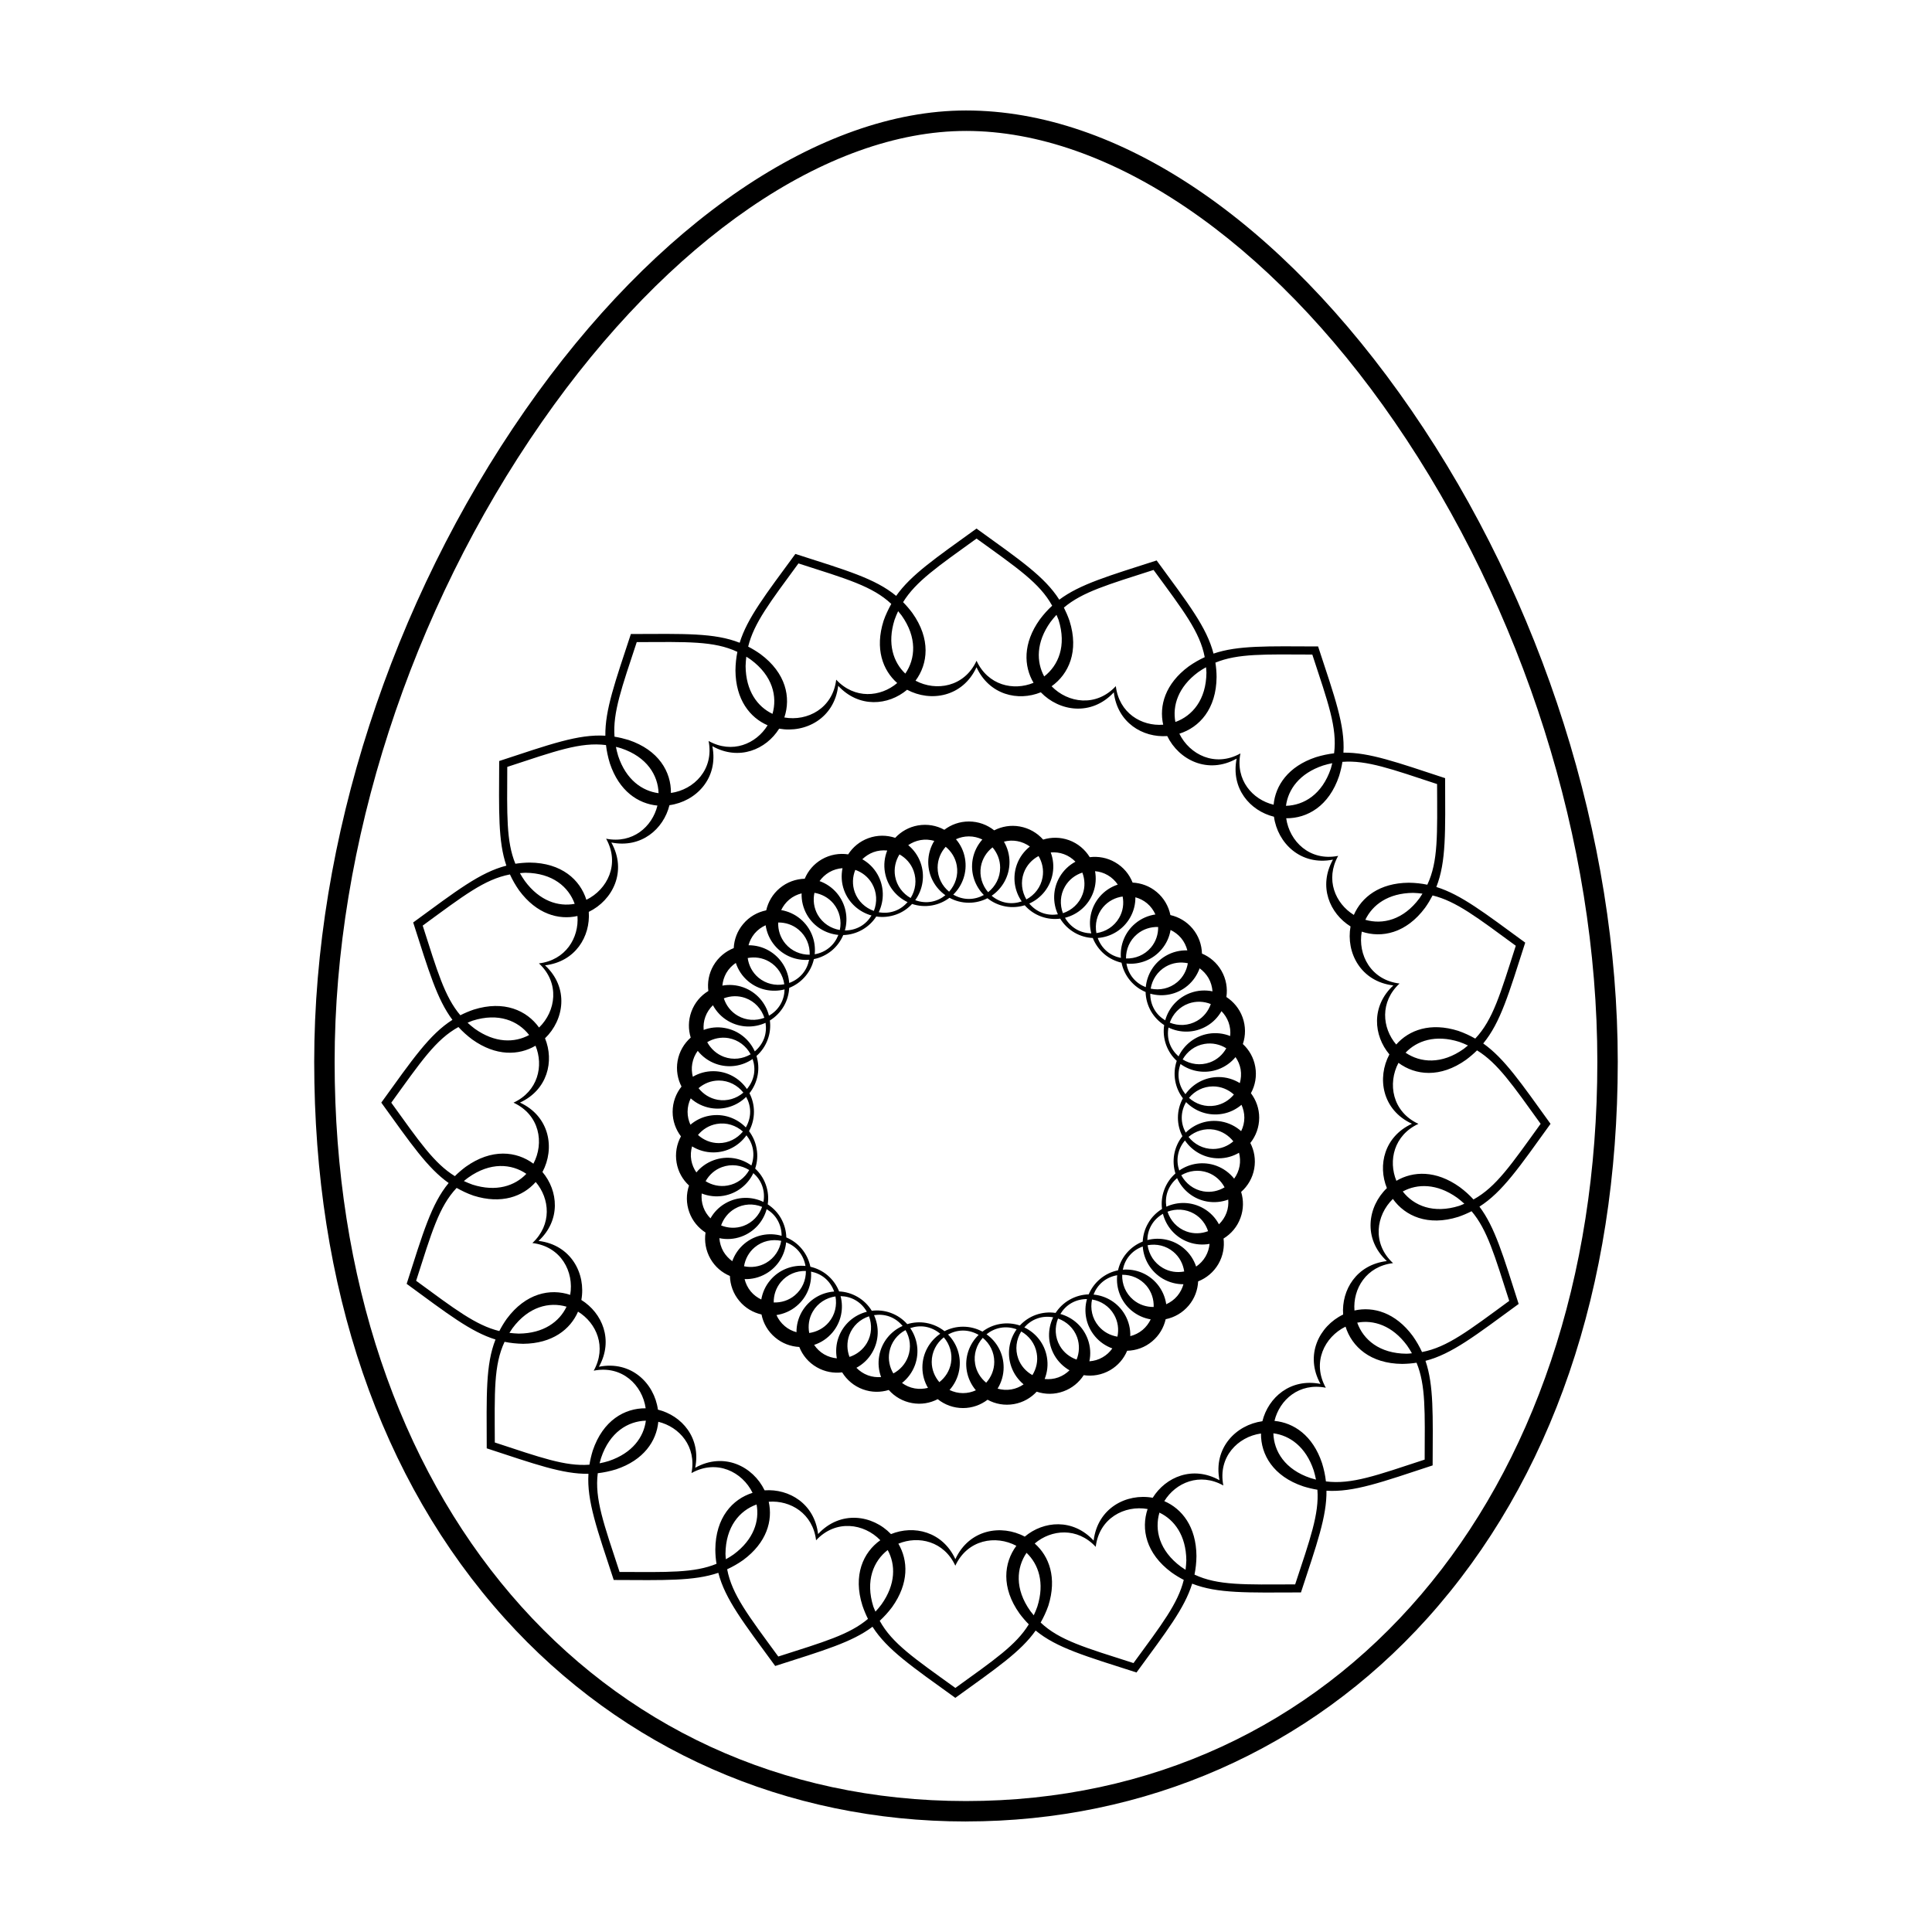
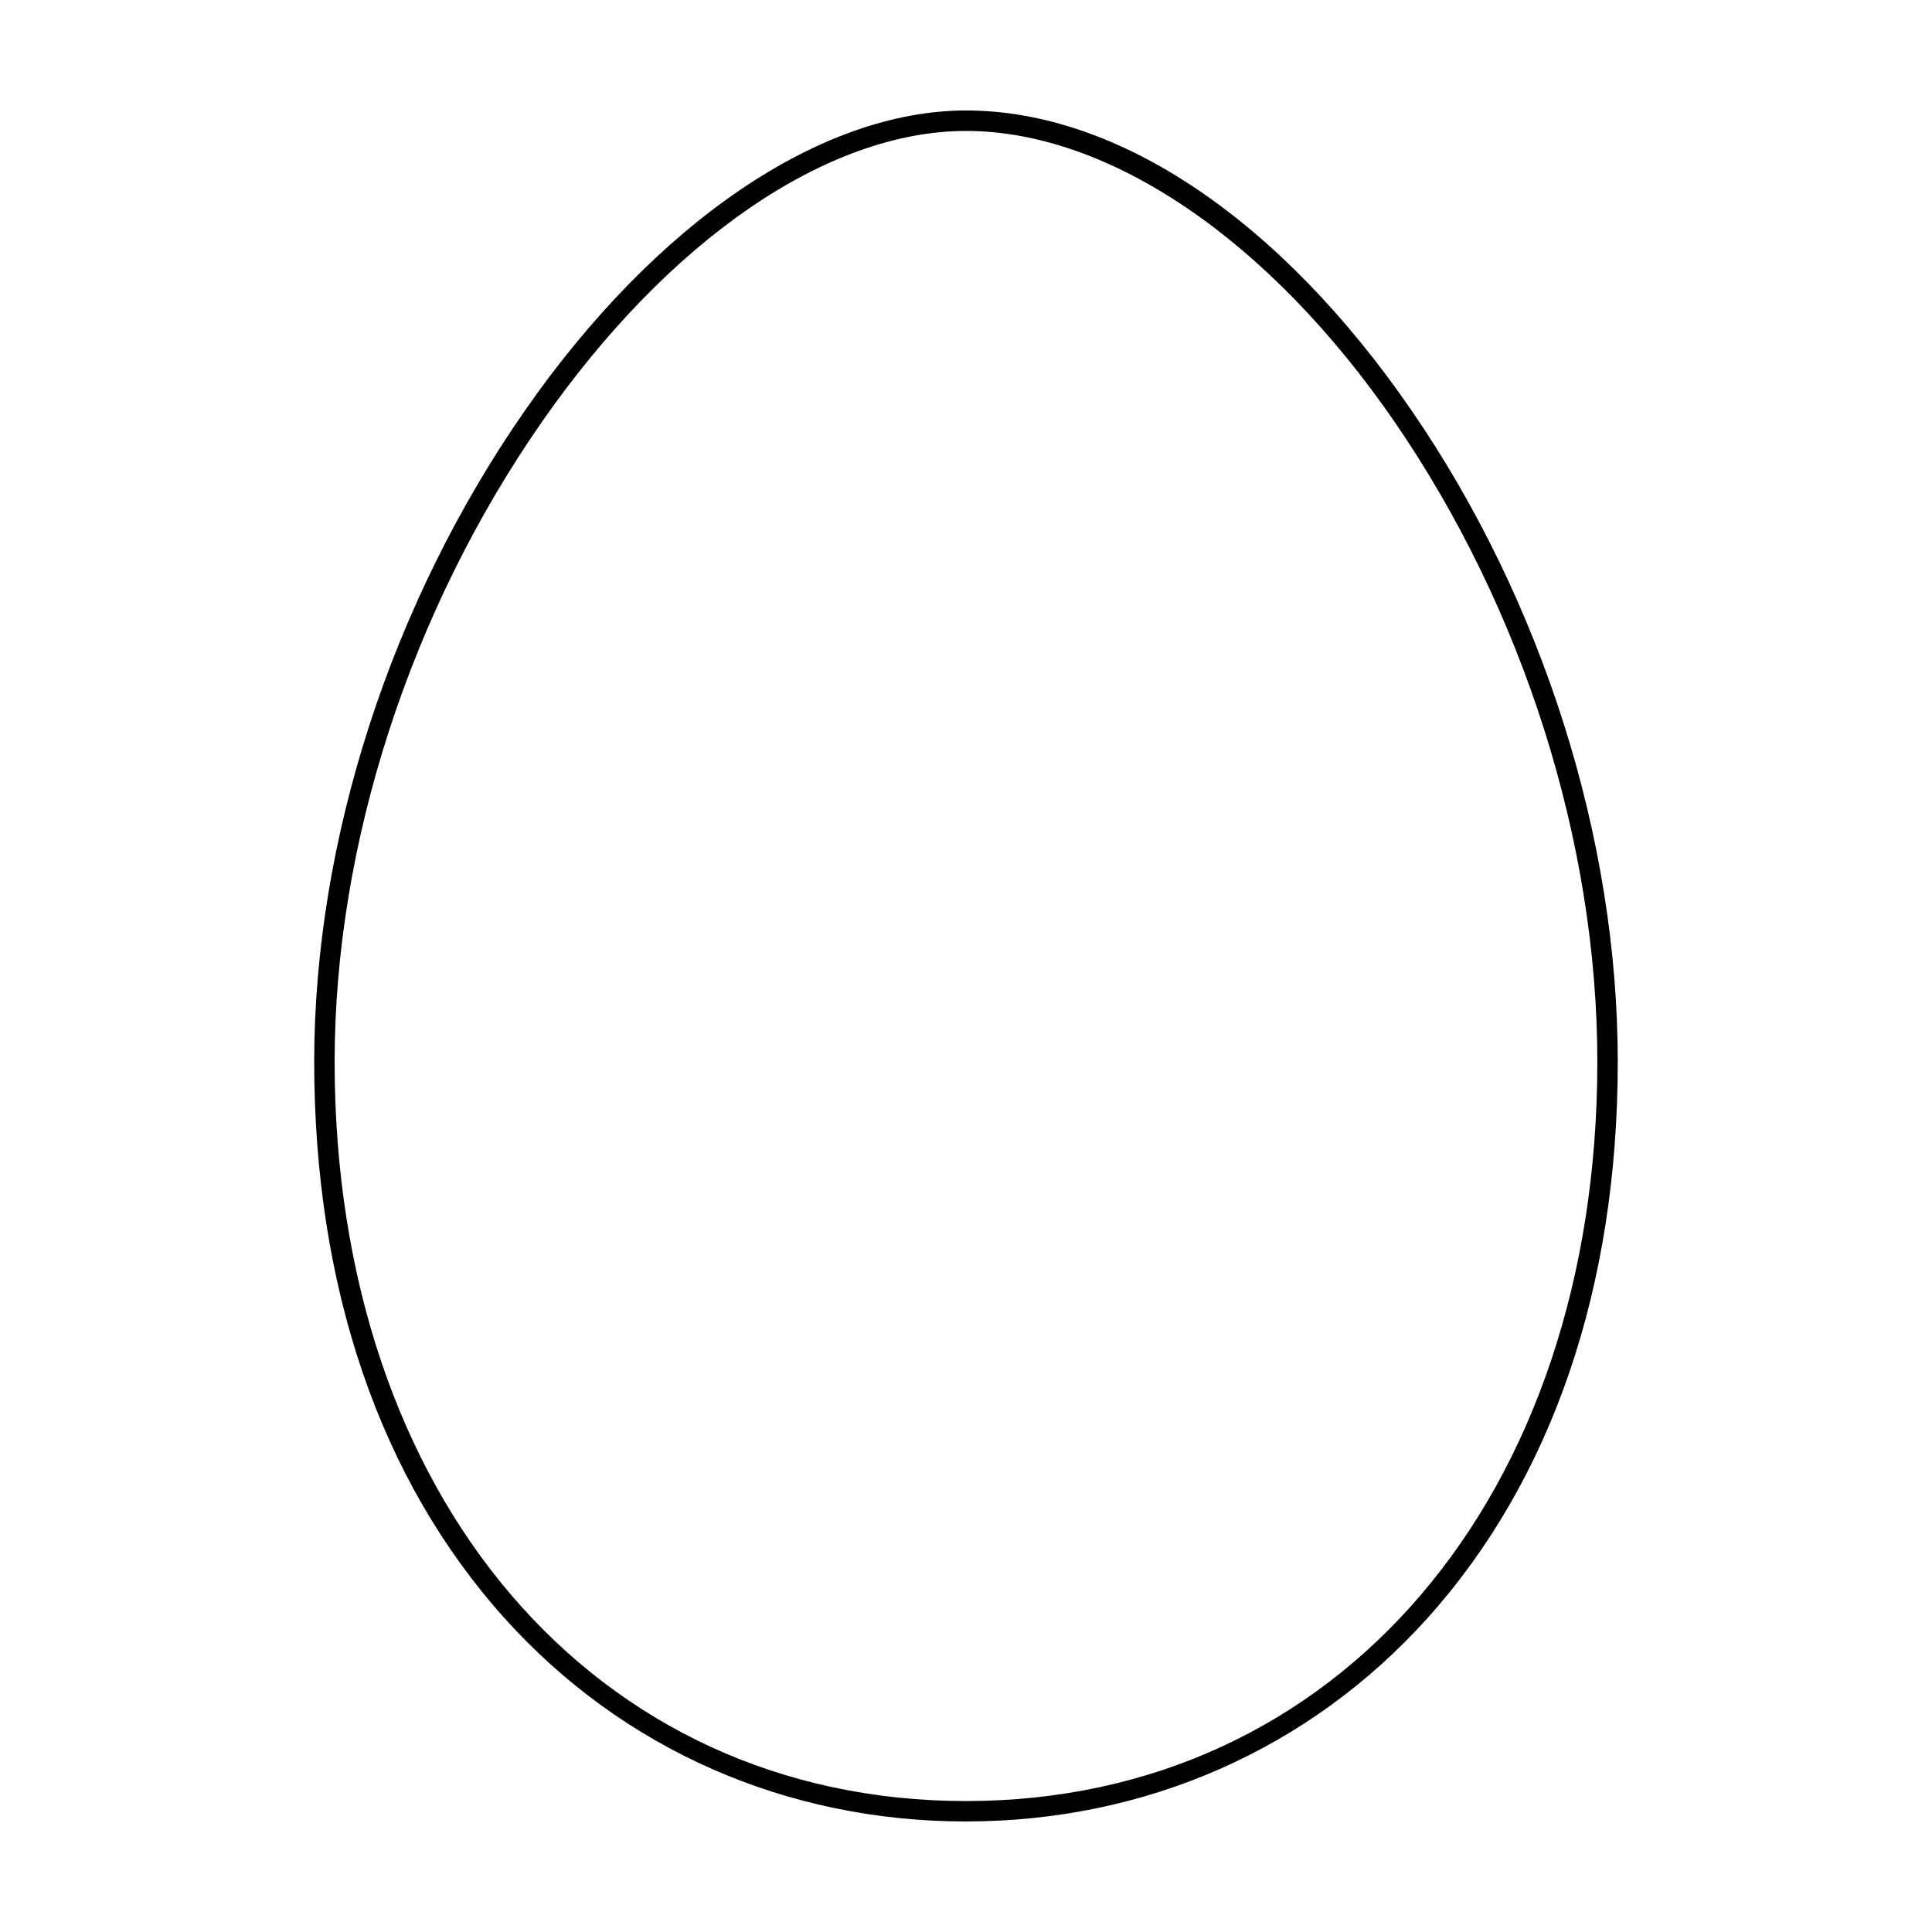
<svg xmlns="http://www.w3.org/2000/svg" fill="#000000" width="800px" height="800px" version="1.1" viewBox="144 144 512 512">
  <g>
    <path d="m400 626.71c-47.602 0-91.008-19.109-122.24-53.816-33.035-36.707-50.492-87.719-50.492-147.52 0-58.688 20.367-121.61 55.887-172.64 34.629-49.754 78.312-79.457 116.84-79.457 40.305 0 83.336 28.969 118.06 79.473 34.742 50.531 54.668 113.45 54.668 172.62 0 59.797-17.461 110.81-50.492 147.52-31.238 34.703-74.645 53.812-122.24 53.812zm0-448.01c-36.762 0-78.781 28.84-112.41 77.137-34.895 50.137-54.91 111.93-54.91 169.54 0 115.35 68.801 195.92 167.32 195.92 98.512 0 167.31-80.562 167.31-195.92 0-58.098-19.578-119.9-53.711-169.55-33.207-48.297-75.676-77.129-113.6-77.129z" />
-     <path d="m477.7 440.2c0-2.438-0.828-4.684-2.195-6.492 1.133-2.055 1.594-4.516 1.152-7.008-0.422-2.414-1.617-4.481-3.285-6.019 0.75-2.227 0.781-4.715-0.09-7.106-0.84-2.297-2.383-4.121-4.277-5.356 0.344-2.324-0.055-4.781-1.324-6.984-1.219-2.109-3.055-3.648-5.148-4.527-0.066-2.348-0.871-4.695-2.504-6.641-1.578-1.875-3.652-3.062-5.863-3.566-0.465-2.301-1.684-4.481-3.621-6.106-1.879-1.578-4.121-2.383-6.394-2.5-0.863-2.195-2.43-4.117-4.641-5.379-2.109-1.223-4.457-1.629-6.715-1.355-1.23-2-3.109-3.633-5.488-4.504-2.312-0.832-4.699-0.828-6.863-0.156-1.562-1.762-3.703-3.031-6.203-3.477-2.402-0.43-4.75-0.004-6.769 1.027-1.848-1.465-4.16-2.348-6.711-2.348-2.449 0-4.691 0.82-6.504 2.195-2.062-1.129-4.5-1.586-7.008-1.148-2.414 0.43-4.473 1.629-6.012 3.285-2.231-0.746-4.715-0.781-7.106 0.09-2.297 0.832-4.133 2.379-5.356 4.289-2.332-0.348-4.793 0.051-6.988 1.316-2.117 1.223-3.656 3.062-4.523 5.144-2.359 0.066-4.711 0.887-6.644 2.516-1.875 1.57-3.062 3.652-3.566 5.859-2.309 0.465-4.484 1.684-6.102 3.621-1.582 1.875-2.398 4.121-2.504 6.387-2.191 0.867-4.109 2.438-5.387 4.637-1.219 2.117-1.629 4.481-1.34 6.731-2.016 1.219-3.637 3.109-4.508 5.5-0.832 2.293-0.832 4.684-0.168 6.848-1.762 1.566-3.031 3.691-3.477 6.191-0.418 2.41 0 4.762 1.039 6.785-1.465 1.832-2.352 4.16-2.352 6.699 0 2.449 0.832 4.691 2.203 6.5-1.129 2.062-1.586 4.516-1.148 7.008 0.414 2.414 1.621 4.484 3.289 6.019-0.762 2.227-0.789 4.719 0.082 7.109 0.832 2.293 2.383 4.121 4.293 5.356-0.348 2.316 0.055 4.781 1.316 6.977 1.219 2.117 3.055 3.652 5.144 4.527 0.066 2.348 0.883 4.699 2.519 6.641 1.566 1.875 3.637 3.062 5.856 3.566 0.457 2.301 1.676 4.481 3.633 6.109 1.867 1.57 4.106 2.383 6.379 2.5 0.863 2.191 2.43 4.117 4.637 5.375 2.117 1.223 4.481 1.633 6.723 1.355 1.23 2.004 3.117 3.633 5.5 4.5 2.297 0.836 4.684 0.836 6.852 0.168 1.562 1.762 3.691 3.031 6.191 3.473 2.414 0.434 4.758 0.012 6.781-1.039 1.844 1.48 4.172 2.359 6.711 2.359 2.434 0 4.684-0.828 6.5-2.207 2.062 1.137 4.516 1.594 7.008 1.152 2.414-0.43 4.473-1.629 6.004-3.285 2.238 0.746 4.727 0.781 7.113-0.098 2.293-0.832 4.133-2.379 5.356-4.281 2.328 0.352 4.793-0.051 6.984-1.316 2.109-1.223 3.656-3.062 4.523-5.152 2.359-0.055 4.711-0.871 6.644-2.504 1.875-1.566 3.062-3.652 3.57-5.856 2.309-0.473 4.469-1.684 6.109-3.633 1.57-1.867 2.383-4.121 2.492-6.394 2.18-0.863 4.109-2.43 5.379-4.625 1.219-2.121 1.629-4.473 1.355-6.731 2-1.223 3.633-3.102 4.492-5.488 0.84-2.297 0.836-4.699 0.168-6.863 1.77-1.562 3.039-3.691 3.477-6.191 0.418-2.414 0-4.762-1.039-6.781 1.461-1.836 2.348-4.16 2.348-6.699zm-22.203 14.785c-1.316 1.152-2.352 2.637-2.988 4.387-0.605 1.652-0.77 3.371-0.559 5.012-1.48 0.91-2.777 2.188-3.691 3.805-0.891 1.527-1.344 3.188-1.426 4.84-1.617 0.637-3.102 1.672-4.301 3.098-1.145 1.359-1.879 2.91-2.242 4.519-1.715 0.348-3.344 1.109-4.769 2.309-1.359 1.145-2.352 2.539-3.004 4.066-1.742 0.051-3.492 0.516-5.109 1.445-1.543 0.883-2.762 2.09-3.664 3.473-1.715-0.258-3.516-0.102-5.269 0.527-1.664 0.609-3.078 1.586-4.207 2.805-1.652-0.555-3.457-0.719-5.297-0.395-1.75 0.309-3.305 1.02-4.613 2.019-1.543-0.832-3.285-1.305-5.144-1.305-1.773 0-3.441 0.434-4.914 1.184-1.367-1.082-3.004-1.848-4.84-2.18-1.742-0.309-3.457-0.16-5.031 0.316-1.152-1.305-2.637-2.348-4.394-2.988-1.656-0.605-3.371-0.754-5.008-0.551-0.906-1.484-2.188-2.777-3.809-3.703-1.531-0.883-3.184-1.344-4.848-1.426-0.637-1.617-1.668-3.102-3.094-4.301-1.355-1.137-2.91-1.867-4.516-2.238-0.359-1.715-1.117-3.352-2.316-4.777-1.133-1.359-2.539-2.352-4.066-2.996-0.039-1.738-0.516-3.496-1.438-5.113-0.887-1.527-2.098-2.75-3.488-3.652 0.266-1.723 0.105-3.527-0.535-5.285-0.598-1.664-1.578-3.074-2.793-4.195 0.555-1.648 0.727-3.461 0.379-5.297-0.297-1.75-1.012-3.305-2.004-4.621 0.832-1.531 1.305-3.285 1.305-5.144 0-1.773-0.434-3.43-1.188-4.906 1.078-1.367 1.855-3.008 2.18-4.848 0.309-1.734 0.172-3.445-0.324-5.031 1.316-1.148 2.363-2.637 2.988-4.383 0.613-1.668 0.77-3.375 0.562-5.019 1.484-0.906 2.766-2.191 3.703-3.797 0.883-1.535 1.328-3.188 1.422-4.84 1.605-0.641 3.109-1.676 4.301-3.109 1.145-1.352 1.875-2.902 2.242-4.516 1.707-0.344 3.344-1.113 4.781-2.301 1.355-1.145 2.348-2.551 2.996-4.07 1.734-0.047 3.481-0.508 5.094-1.441 1.531-0.887 2.777-2.098 3.656-3.481 1.727 0.266 3.535 0.105 5.285-0.527 1.668-0.598 3.082-1.578 4.207-2.797 1.648 0.551 3.457 0.719 5.289 0.387 1.75-0.312 3.301-1.027 4.625-2.019 1.523 0.832 3.269 1.309 5.144 1.309 1.777 0 3.438-0.434 4.918-1.188 1.355 1.082 2.996 1.848 4.828 2.18 1.754 0.312 3.461 0.16 5.047-0.316 1.145 1.309 2.625 2.352 4.379 2.984 1.652 0.609 3.379 0.766 5.019 0.559 0.906 1.484 2.195 2.769 3.797 3.699 1.535 0.887 3.199 1.352 4.84 1.426 0.645 1.613 1.684 3.109 3.102 4.309 1.355 1.133 2.918 1.867 4.516 2.242 0.352 1.703 1.117 3.344 2.316 4.769 1.145 1.355 2.539 2.352 4.066 2.996 0.039 1.738 0.516 3.496 1.43 5.109 0.898 1.531 2.09 2.75 3.488 3.652-0.258 1.727-0.105 3.527 0.527 5.269 0.609 1.672 1.582 3.09 2.805 4.211-0.562 1.652-0.727 3.461-0.402 5.297 0.312 1.742 1.027 3.309 2.035 4.625-0.836 1.527-1.32 3.281-1.32 5.144 0 1.77 0.434 3.426 1.188 4.906-1.082 1.359-1.844 2.996-2.176 4.836-0.297 1.742-0.16 3.461 0.328 5.043zm-15.367 43.246c-1.891-0.316-3.684-1.238-5.008-2.82-1.703-2.023-2.231-4.629-1.723-7.031 2.363 0.387 4.543 1.77 5.824 4 1.07 1.844 1.316 3.918 0.906 5.852zm-34.781 12.199c-1.477-1.219-2.574-2.91-2.922-4.941-0.465-2.609 0.379-5.129 2.016-6.953 1.859 1.516 3.047 3.793 3.047 6.375 0 2.121-0.82 4.043-2.141 5.519zm-12.414-0.148c-1.238-1.449-2.019-3.32-2.019-5.375 0-2.644 1.266-4.984 3.203-6.5 1.551 1.812 2.348 4.273 1.898 6.812-0.371 2.09-1.523 3.844-3.082 5.062zm-29.285-15.879c-1.371 1.633-3.246 2.578-5.199 2.852-0.348-1.879-0.098-3.879 0.938-5.656 1.324-2.301 3.594-3.684 6.019-4.035 0.438 2.356-0.105 4.875-1.758 6.84zm-31.336-56.77c3.566 0.629 7.031-0.586 9.426-2.949 0.656 1.18 1.059 2.516 1.059 3.953 0 1.516-0.441 2.922-1.148 4.141-2.402-2.473-5.953-3.758-9.602-3.109-1.949 0.332-3.672 1.195-5.078 2.394-0.484-1.047-0.754-2.195-0.754-3.426 0-1.281 0.309-2.481 0.828-3.562 1.434 1.285 3.238 2.195 5.269 2.559zm-3.191-5.258c1.457-1.246 3.316-2.023 5.375-2.023 2.644 0 4.984 1.266 6.504 3.203-1.82 1.562-4.281 2.348-6.812 1.898-2.094-0.375-3.848-1.527-5.066-3.078zm4.801 9.484c2.609-0.465 5.125 0.379 6.957 2.016-1.531 1.848-3.793 3.059-6.383 3.059-2.137 0-4.066-0.832-5.523-2.156 1.219-1.473 2.914-2.559 4.949-2.918zm25.91-61.254c1.883 0.316 3.68 1.246 5.004 2.812 1.703 2.035 2.238 4.641 1.723 7.043-2.359-0.395-4.527-1.762-5.836-3.996-1.055-1.848-1.301-3.922-0.891-5.859zm34.785-12.195c1.48 1.219 2.574 2.91 2.934 4.949 0.469 2.606-0.387 5.129-2.031 6.949-1.844-1.516-3.043-3.789-3.043-6.379 0-2.125 0.816-4.055 2.141-5.519zm12.414 0.152c1.238 1.457 2.016 3.316 2.016 5.371 0 2.656-1.258 4.988-3.188 6.504-1.562-1.812-2.348-4.273-1.91-6.812 0.383-2.09 1.52-3.844 3.082-5.062zm29.281 15.863c1.375-1.629 3.246-2.574 5.199-2.84 0.359 1.879 0.105 3.883-0.934 5.664-1.324 2.297-3.594 3.684-6.019 4.035-0.441-2.367 0.105-4.879 1.754-6.859zm31.34 56.785c-3.57-0.629-7.039 0.578-9.43 2.949-0.645-1.18-1.047-2.516-1.047-3.949 0-1.516 0.434-2.922 1.148-4.141 2.41 2.469 5.949 3.754 9.609 3.109 1.949-0.336 3.664-1.199 5.078-2.394 0.469 1.043 0.754 2.195 0.754 3.414 0 1.285-0.316 2.488-0.848 3.57-1.441-1.285-3.231-2.195-5.266-2.559zm3.191 5.258c-1.445 1.246-3.316 2.023-5.379 2.023-2.644 0-4.977-1.266-6.492-3.203 1.824-1.559 4.273-2.348 6.812-1.91 2.086 0.391 3.832 1.535 5.059 3.09zm-11.754-11.516c1.527-1.844 3.793-3.043 6.379-3.043 2.121 0 4.051 0.828 5.523 2.156-1.211 1.465-2.91 2.559-4.941 2.922-2.613 0.465-5.129-0.383-6.961-2.035zm13.688-7.574c0.215 1.266 0.105 2.5-0.215 3.656-1.641-1.012-3.559-1.605-5.633-1.605-3.621 0-6.82 1.797-8.781 4.543-0.828-1.047-1.457-2.297-1.707-3.715-0.273-1.496-0.086-2.953 0.406-4.281 2.801 2.023 6.516 2.664 10 1.402 1.855-0.684 3.406-1.82 4.578-3.234 0.656 0.945 1.137 2.027 1.352 3.234zm-15.359-2.613c1.176-2.09 3.211-3.668 5.754-4.109 2.09-0.363 4.141 0.105 5.805 1.152-0.934 1.668-2.418 3.039-4.359 3.738-2.5 0.902-5.109 0.52-7.199-0.781zm12.156-9.844c0.434 1.199 0.559 2.438 0.434 3.637-1.785-0.711-3.789-0.957-5.824-0.598-3.566 0.629-6.402 2.957-7.856 5.992-1.004-0.887-1.848-2-2.344-3.356-0.516-1.426-0.578-2.891-0.328-4.293 3.098 1.512 6.871 1.5 10.086-0.352 1.719-0.984 3.039-2.383 3.961-3.981 0.797 0.816 1.457 1.801 1.871 2.949zm-15.574 0.09c0.801-2.258 2.519-4.16 4.949-5.047 2-0.73 4.098-0.613 5.926 0.121-0.637 1.805-1.855 3.422-3.648 4.453-2.293 1.324-4.953 1.391-7.227 0.473zm10.27-11.805c0.637 1.109 0.957 2.312 1.055 3.508-1.883-0.387-3.894-0.289-5.844 0.418-3.406 1.246-5.793 4.027-6.691 7.269-1.152-0.707-2.176-1.652-2.883-2.898-0.754-1.316-1.09-2.75-1.074-4.168 3.309 0.945 7.027 0.277 9.871-2.102 1.516-1.273 2.57-2.875 3.211-4.621 0.918 0.676 1.746 1.543 2.356 2.594zm-15.328 2.793c0.387-2.359 1.762-4.535 3.988-5.828 1.844-1.066 3.926-1.309 5.856-0.902-0.309 1.891-1.23 3.684-2.812 5.012-2.027 1.703-4.637 2.231-7.031 1.719zm9.715-10.133c-1.93-0.059-3.883 0.383-5.684 1.422-3.141 1.812-5.019 4.969-5.336 8.324-1.254-0.488-2.418-1.25-3.344-2.359-0.973-1.16-1.543-2.508-1.773-3.906 3.426 0.348 6.961-0.953 9.34-3.793 1.27-1.512 2.051-3.269 2.348-5.106 1.043 0.508 2 1.203 2.793 2.144 0.824 0.98 1.344 2.109 1.656 3.273zm-13.336-4.293c1.629-1.367 3.629-1.969 5.598-1.91 0.035 1.918-0.574 3.848-1.898 5.426-1.703 2.023-4.172 2.996-6.621 2.918-0.027-2.391 0.945-4.777 2.922-6.434zm2.684-8.168c0.977 0.82 1.691 1.84 2.188 2.934-1.898 0.281-3.754 1.062-5.344 2.394-2.781 2.332-4.074 5.762-3.805 9.125-1.32-0.266-2.602-0.805-3.703-1.742-1.16-0.973-1.953-2.207-2.43-3.543 3.438-0.246 6.695-2.144 8.551-5.356 0.988-1.715 1.449-3.582 1.426-5.426 1.117 0.305 2.176 0.828 3.117 1.613zm-10.461-7.484c1.113 0.641 1.996 1.512 2.676 2.504-1.828 0.605-3.527 1.699-4.856 3.281-2.332 2.781-3.008 6.387-2.168 9.648-1.34-0.035-2.699-0.352-3.941-1.066-1.309-0.762-2.309-1.84-3.023-3.066 3.344-0.84 6.227-3.269 7.5-6.762 0.68-1.859 0.797-3.789 0.465-5.586 1.145 0.09 2.293 0.434 3.348 1.047zm-11.324 3.027c1.062-1.84 2.734-3.09 4.609-3.703 0.68 1.789 0.781 3.805 0.074 5.742-0.902 2.492-2.898 4.254-5.223 5.019-0.84-2.254-0.754-4.816 0.539-7.059zm-0.281-8.59c1.211 0.438 2.227 1.148 3.066 2-1.699 0.922-3.168 2.289-4.207 4.086-1.812 3.133-1.855 6.801-0.449 9.863-1.34 0.207-2.719 0.125-4.086-0.363-1.414-0.52-2.59-1.406-3.5-2.492 3.152-1.41 5.566-4.309 6.207-7.961 0.344-1.949 0.133-3.859-0.516-5.586 1.168-0.098 2.352 0.035 3.484 0.453zm-10.625 4.961c0.73-2 2.168-3.531 3.91-4.457 0.973 1.641 1.422 3.613 1.066 5.648-0.465 2.613-2.117 4.684-4.293 5.844-1.203-2.062-1.566-4.609-0.684-7.035zm-1.762-8.418c1.27 0.223 2.402 0.742 3.375 1.441-1.508 1.199-2.731 2.805-3.441 4.746-1.234 3.406-0.645 7.027 1.273 9.793-1.281 0.441-2.656 0.594-4.086 0.348-1.484-0.266-2.805-0.941-3.879-1.844 2.848-1.941 4.731-5.215 4.731-8.922 0-1.969-0.551-3.828-1.473-5.414 1.121-0.293 2.309-0.363 3.5-0.148zm-9.219-0.426c-1.285 1.445-2.207 3.246-2.57 5.273-0.625 3.57 0.586 7.031 2.957 9.438-1.18 0.648-2.516 1.043-3.961 1.043-1.516 0-2.922-0.438-4.141-1.148 2.469-2.398 3.754-5.949 3.109-9.598-0.336-1.949-1.188-3.672-2.394-5.078 1.055-0.48 2.207-0.754 3.426-0.754 1.281-0.004 2.488 0.309 3.574 0.824zm-16.395 0.156c1.266-0.223 2.488-0.117 3.652 0.207-1.004 1.637-1.598 3.566-1.598 5.629 0 3.633 1.793 6.828 4.543 8.777-1.047 0.848-2.301 1.473-3.723 1.723-1.477 0.262-2.941 0.082-4.273-0.414 2.019-2.797 2.664-6.516 1.395-9.996-0.68-1.855-1.824-3.406-3.246-4.586 0.961-0.652 2.051-1.125 3.25-1.34zm-5.57 3.793c1.672 0.941 3.043 2.418 3.742 4.359 0.902 2.492 0.52 5.125-0.789 7.199-2.074-1.164-3.664-3.211-4.109-5.742-0.367-2.106 0.117-4.144 1.156-5.816zm-6.891-0.594c1.211-0.441 2.438-0.551 3.641-0.434-0.711 1.789-0.961 3.789-0.594 5.824 0.625 3.566 2.949 6.402 5.992 7.856-0.898 1.012-2 1.844-3.367 2.336-1.426 0.52-2.891 0.586-4.277 0.336 1.496-3.102 1.484-6.871-0.359-10.086-0.996-1.715-2.383-3.043-3.996-3.953 0.832-0.801 1.816-1.457 2.961-1.879zm-4.82 4.695c1.805 0.637 3.406 1.855 4.438 3.641 1.324 2.297 1.395 4.953 0.488 7.238-2.258-0.797-4.176-2.527-5.059-4.949-0.719-1.996-0.609-4.094 0.133-5.93zm-6.883 0.609c1.113-0.645 2.309-0.969 3.496-1.062-0.379 1.891-0.293 3.91 0.418 5.848 1.238 3.406 4.035 5.793 7.273 6.695-0.707 1.148-1.652 2.168-2.902 2.883-1.305 0.754-2.742 1.078-4.156 1.078 0.945-3.324 0.266-7.031-2.109-9.879-1.273-1.508-2.871-2.578-4.606-3.199 0.668-0.93 1.531-1.75 2.586-2.363zm-7.344 5.617c-0.059 1.93 0.398 3.891 1.426 5.688 1.812 3.141 4.961 4.996 8.316 5.324-0.492 1.254-1.25 2.418-2.363 3.34-1.152 0.973-2.5 1.551-3.906 1.789 0.359-3.43-0.945-6.973-3.789-9.359-1.516-1.266-3.281-2.035-5.094-2.352 0.5-1.031 1.195-1.988 2.133-2.777 0.984-0.828 2.106-1.355 3.277-1.652zm2.144 16.258c-2.398 0.02-4.781-0.945-6.438-2.922-1.371-1.641-1.98-3.641-1.906-5.613 1.906-0.023 3.84 0.574 5.414 1.906 2.031 1.699 3.012 4.164 2.93 6.629zm-14.609-5.613c0.832-0.984 1.84-1.703 2.934-2.195 0.281 1.91 1.066 3.769 2.394 5.356 2.328 2.777 5.769 4.074 9.125 3.797-0.258 1.324-0.812 2.602-1.738 3.703-0.973 1.152-2.211 1.961-3.535 2.438-0.246-3.449-2.156-6.695-5.359-8.555-1.703-0.992-3.582-1.445-5.426-1.438 0.301-1.105 0.828-2.164 1.605-3.106zm7.879 13.445c-2.363 0.438-4.875-0.105-6.852-1.758-1.633-1.375-2.574-3.25-2.848-5.195 1.875-0.352 3.875-0.102 5.668 0.934 2.297 1.324 3.68 3.586 4.031 6.019zm-15.367-2.984c0.648-1.113 1.516-1.996 2.519-2.672 0.598 1.824 1.688 3.516 3.273 4.852 2.769 2.328 6.383 3.008 9.645 2.168-0.031 1.344-0.348 2.695-1.078 3.949-0.746 1.309-1.824 2.309-3.055 3.012-0.84-3.352-3.281-6.227-6.762-7.496-1.867-0.676-3.789-0.797-5.586-0.473 0.113-1.145 0.438-2.277 1.043-3.34zm10.086 11.871c-2.246 0.84-4.812 0.742-7.031-0.539-1.859-1.066-3.109-2.75-3.715-4.621 1.785-0.68 3.805-0.777 5.742-0.07 2.481 0.906 4.242 2.894 5.004 5.231zm-15.637-0.273c0.434-1.203 1.145-2.227 2-3.059 0.918 1.688 2.277 3.164 4.07 4.195 3.152 1.82 6.816 1.859 9.879 0.465 0.195 1.328 0.125 2.715-0.363 4.074-0.527 1.426-1.414 2.602-2.492 3.492-1.422-3.144-4.309-5.559-7.961-6.195-1.949-0.352-3.871-0.137-5.586 0.516-0.098-1.164 0.027-2.348 0.453-3.488zm11.996 9.945c-2.066 1.215-4.613 1.566-7.039 0.684-1.996-0.734-3.527-2.168-4.465-3.898 1.652-0.984 3.621-1.422 5.656-1.074 2.598 0.469 4.684 2.109 5.848 4.289zm-9.266 2.508c3.406 1.238 7.019 0.648 9.793-1.258 0.434 1.27 0.594 2.656 0.348 4.07-0.273 1.5-0.945 2.801-1.859 3.883-1.934-2.852-5.211-4.727-8.914-4.727-1.98 0-3.828 0.535-5.422 1.473-0.281-1.113-0.363-2.297-0.145-3.492 0.227-1.27 0.734-2.394 1.445-3.375 1.207 1.504 2.805 2.715 4.754 3.426zm-6.461 25.551c-0.227-1.266-0.125-2.492 0.207-3.656 1.637 1.008 3.566 1.598 5.629 1.598 3.621 0.012 6.828-1.789 8.781-4.539 0.836 1.059 1.465 2.297 1.715 3.715 0.266 1.496 0.074 2.953-0.406 4.289-2.797-2.023-6.516-2.664-10.004-1.391-1.84 0.676-3.406 1.809-4.574 3.231-0.66-0.953-1.133-2.039-1.348-3.246zm15.352 2.617c-1.176 2.086-3.211 3.664-5.754 4.106-2.09 0.367-4.133-0.105-5.805-1.152 0.938-1.664 2.418-3.043 4.352-3.738 2.504-0.91 5.121-0.512 7.207 0.785zm-12.152 9.844c-0.441-1.211-0.551-2.438-0.441-3.633 1.793 0.707 3.797 0.953 5.824 0.598 3.57-0.629 6.414-2.957 7.863-5.996 1.012 0.887 1.844 2 2.332 3.359 0.52 1.426 0.59 2.891 0.344 4.277-3.109-1.5-6.871-1.484-10.086 0.367-1.723 0.984-3.043 2.383-3.953 3.981-0.812-0.82-1.469-1.805-1.883-2.953zm15.57-0.09c-0.801 2.254-2.523 4.16-4.941 5.047-2.012 0.73-4.098 0.609-5.93-0.125 0.637-1.797 1.863-3.414 3.641-4.438 2.297-1.34 4.941-1.414 7.231-0.484zm-10.27 11.809c-0.637-1.117-0.961-2.312-1.059-3.512 1.891 0.395 3.898 0.289 5.836-0.418 3.41-1.246 5.809-4.019 6.699-7.266 1.16 0.699 2.168 1.652 2.875 2.891 0.754 1.32 1.094 2.754 1.082 4.168-3.316-0.945-7.019-0.277-9.871 2.102-1.508 1.273-2.578 2.871-3.203 4.621-0.922-0.672-1.738-1.531-2.359-2.586zm15.328-2.805c-0.387 2.371-1.77 4.543-3.988 5.836-1.848 1.062-3.93 1.309-5.859 0.902 0.312-1.891 1.234-3.684 2.816-5.012 2.023-1.707 4.625-2.231 7.031-1.727zm-9.703 10.145c1.918 0.051 3.883-0.398 5.672-1.438 3.141-1.805 5.019-4.961 5.336-8.312 1.254 0.492 2.422 1.25 3.344 2.359 0.973 1.152 1.551 2.516 1.785 3.906-3.438-0.348-6.977 0.953-9.355 3.797-1.27 1.508-2.035 3.269-2.359 5.09-1.039-0.5-1.996-1.188-2.781-2.133-0.816-0.98-1.344-2.109-1.641-3.269zm13.324 4.289c-1.621 1.367-3.633 1.969-5.602 1.898-0.031-1.91 0.574-3.84 1.898-5.422 1.703-2.023 4.172-3.004 6.625-2.922 0.031 2.402-0.941 4.781-2.922 6.445zm-2.68 8.16c-0.984-0.82-1.703-1.832-2.195-2.922 1.898-0.293 3.762-1.066 5.344-2.402 2.785-2.328 4.074-5.762 3.809-9.117 1.324 0.266 2.594 0.805 3.703 1.734 1.152 0.977 1.949 2.211 2.43 3.547-3.441 0.25-6.688 2.144-8.555 5.356-0.984 1.715-1.438 3.578-1.426 5.422-1.109-0.301-2.18-0.82-3.109-1.617zm10.449 7.492c-1.102-0.637-1.984-1.512-2.66-2.508 1.824-0.605 3.516-1.699 4.852-3.285 2.328-2.777 3.008-6.383 2.156-9.637 1.355 0.031 2.707 0.352 3.945 1.074 1.316 0.754 2.309 1.84 3.019 3.066-3.34 0.836-6.219 3.269-7.496 6.762-0.676 1.855-0.785 3.773-0.465 5.586-1.141-0.117-2.289-0.445-3.352-1.059zm11.34-3.039c-1.078 1.844-2.75 3.098-4.629 3.715-0.68-1.789-0.766-3.812-0.07-5.75 0.918-2.492 2.891-4.246 5.238-5.012 0.836 2.246 0.742 4.816-0.539 7.047zm0.262 8.598c-1.203-0.438-2.223-1.148-3.062-2 1.699-0.922 3.176-2.281 4.207-4.082 1.82-3.141 1.855-6.816 0.465-9.871 1.324-0.203 2.707-0.121 4.074 0.363 1.426 0.52 2.594 1.41 3.496 2.5-3.148 1.402-5.57 4.301-6.203 7.957-0.344 1.953-0.137 3.859 0.504 5.594-1.148 0.086-2.332-0.043-3.481-0.461zm10.625-4.953c-0.73 1.996-2.16 3.523-3.898 4.453-0.973-1.641-1.422-3.613-1.066-5.644 0.465-2.621 2.109-4.695 4.289-5.844 1.215 2.062 1.562 4.606 0.676 7.035zm1.758 8.414c-1.266-0.223-2.387-0.734-3.359-1.441 1.508-1.195 2.727-2.812 3.438-4.746 1.238-3.406 0.645-7.027-1.258-9.789 1.27-0.441 2.656-0.598 4.07-0.352 1.492 0.273 2.801 0.938 3.879 1.848-2.848 1.941-4.727 5.211-4.727 8.918 0 1.98 0.539 3.824 1.477 5.422-1.129 0.273-2.312 0.355-3.519 0.141zm9.234 0.422c1.281-1.441 2.207-3.238 2.559-5.266 0.629-3.582-0.578-7.031-2.953-9.438 1.18-0.648 2.527-1.047 3.965-1.047 1.516 0 2.91 0.438 4.141 1.148-2.484 2.402-3.769 5.953-3.125 9.602 0.348 1.949 1.203 3.668 2.394 5.078-1.043 0.473-2.195 0.75-3.41 0.75-1.285 0.004-2.481-0.309-3.57-0.828zm16.391-0.152c-1.258 0.215-2.488 0.121-3.652-0.207 1.004-1.641 1.598-3.57 1.598-5.637 0-3.621-1.789-6.82-4.539-8.77 1.055-0.84 2.297-1.465 3.723-1.719 1.484-0.266 2.941-0.082 4.262 0.402-2.004 2.805-2.648 6.516-1.379 10 0.672 1.855 1.812 3.406 3.223 4.586-0.934 0.66-2.023 1.129-3.234 1.344zm5.57-3.793c-1.668-0.941-3.043-2.418-3.75-4.359-0.902-2.488-0.516-5.117 0.785-7.203 2.086 1.168 3.668 3.211 4.109 5.75 0.383 2.102-0.102 4.129-1.145 5.812zm6.879 0.602c-1.199 0.438-2.438 0.551-3.633 0.43 0.711-1.785 0.961-3.785 0.594-5.828-0.625-3.566-2.941-6.402-5.984-7.848 0.883-1.008 1.996-1.84 3.367-2.336 1.41-0.523 2.883-0.59 4.277-0.336-1.512 3.102-1.496 6.871 0.352 10.086 0.988 1.715 2.398 3.039 3.981 3.961-0.809 0.785-1.801 1.453-2.953 1.871zm4.832-4.719c-1.805-0.629-3.406-1.855-4.438-3.641-1.324-2.293-1.395-4.938-0.48-7.234 2.258 0.801 4.168 2.527 5.055 4.957 0.715 2.004 0.602 4.102-0.137 5.918zm6.887-0.598c-1.098 0.645-2.297 0.973-3.496 1.055 0.395-1.879 0.289-3.894-0.422-5.836-1.238-3.41-4.016-5.801-7.269-6.699 0.699-1.148 1.652-2.168 2.906-2.883 1.316-0.754 2.734-1.078 4.144-1.074-0.934 3.309-0.262 7.027 2.117 9.863 1.27 1.523 2.871 2.59 4.606 3.215-0.668 0.934-1.52 1.75-2.586 2.359zm7.344-5.613c0.059-1.93-0.395-3.883-1.426-5.684-1.812-3.141-4.961-5.008-8.312-5.332 0.48-1.254 1.25-2.414 2.352-3.34 1.16-0.973 2.519-1.547 3.914-1.785-0.352 3.426 0.941 6.961 3.777 9.344 1.527 1.27 3.285 2.047 5.106 2.352-0.5 1.039-1.203 1.996-2.137 2.785-0.988 0.828-2.102 1.359-3.273 1.66zm-2.144-16.262c2.402-0.02 4.781 0.953 6.445 2.922 1.359 1.633 1.969 3.641 1.895 5.613-1.906 0.023-3.84-0.574-5.414-1.906-2.027-1.699-3.008-4.168-2.926-6.629zm14.605 5.613c-0.82 0.984-1.832 1.691-2.938 2.195-0.277-1.906-1.062-3.762-2.387-5.352-2.328-2.781-5.762-4.082-9.117-3.797 0.266-1.328 0.805-2.609 1.734-3.703 0.973-1.168 2.207-1.965 3.547-2.445 0.246 3.441 2.152 6.699 5.356 8.559 1.719 0.984 3.582 1.445 5.43 1.438-0.309 1.105-0.84 2.16-1.625 3.106zm-7.875-13.441c2.363-0.441 4.871 0.102 6.848 1.762 1.633 1.367 2.578 3.246 2.852 5.195-1.875 0.352-3.879 0.102-5.664-0.938-2.301-1.332-3.676-3.582-4.035-6.019zm15.367 2.977c-0.645 1.125-1.512 1.996-2.504 2.676-0.613-1.828-1.703-3.523-3.289-4.852-2.769-2.332-6.383-3.012-9.645-2.168 0.035-1.34 0.348-2.695 1.078-3.945 0.746-1.316 1.84-2.309 3.059-3.012 0.848 3.336 3.269 6.227 6.762 7.492 1.848 0.676 3.777 0.801 5.598 0.473-0.117 1.145-0.453 2.281-1.059 3.336zm-10.082-11.867c2.231-0.84 4.812-0.742 7.043 0.543 1.844 1.066 3.094 2.742 3.699 4.621-1.785 0.68-3.805 0.777-5.742 0.07-2.481-0.906-4.246-2.891-5-5.234zm15.637 0.277c-0.441 1.199-1.148 2.223-2.012 3.066-0.91-1.703-2.289-3.18-4.082-4.207-3.144-1.812-6.805-1.863-9.859-0.457-0.211-1.34-0.133-2.719 0.359-4.074 0.523-1.426 1.414-2.602 2.492-3.496 1.41 3.148 4.301 5.559 7.957 6.203 1.949 0.336 3.871 0.125 5.594-0.516 0.102 1.16-0.031 2.332-0.449 3.481zm-12-9.938c2.07-1.219 4.613-1.578 7.043-0.691 1.996 0.73 3.516 2.168 4.438 3.898-1.633 0.977-3.606 1.422-5.637 1.066-2.602-0.457-4.668-2.109-5.844-4.273zm9.27-2.519c-3.406-1.234-7.027-0.645-9.805 1.27-0.43-1.27-0.594-2.656-0.336-4.082 0.258-1.492 0.938-2.801 1.848-3.883 1.941 2.856 5.211 4.731 8.914 4.731 1.984 0 3.828-0.535 5.414-1.473 0.293 1.117 0.367 2.297 0.156 3.496-0.227 1.258-0.734 2.394-1.445 3.367-1.191-1.496-2.805-2.711-4.746-3.426z" />
-     <path d="m536.07 463.77c6.09-3.883 10.52-10.398 18.836-21.945-7.859-10.902-12.246-17.348-17.836-21.297 4.594-5.562 6.769-13.156 11.129-26.719-10.863-7.949-17.02-12.727-23.555-14.75 2.644-6.711 2.367-14.602 2.328-28.84-12.777-4.203-20.113-6.848-26.949-6.758 0.441-7.199-2.266-14.617-6.715-28.145-13.453-0.047-21.234-0.309-27.715 1.898-1.797-6.977-6.664-13.203-15.07-24.688-12.82 4.125-20.309 6.293-25.801 10.398-3.863-6.086-10.398-10.523-21.941-18.848-10.902 7.871-17.348 12.246-21.289 17.84-5.562-4.594-13.16-6.769-26.711-11.117-7.961 10.852-12.742 17.004-14.762 23.539-6.711-2.644-14.605-2.367-28.832-2.316-4.203 12.777-6.852 20.102-6.762 26.949-7.203-0.441-14.621 2.266-28.137 6.707-0.055 13.453-0.312 21.242 1.906 27.73-6.988 1.789-13.211 6.656-24.695 15.055 4.121 12.832 6.289 20.32 10.398 25.805-6.09 3.879-10.523 10.402-18.852 21.938 7.875 10.918 12.262 17.355 17.852 21.305-4.594 5.562-6.781 13.16-11.129 26.723 10.848 7.941 16.992 12.727 23.543 14.75-2.641 6.707-2.363 14.609-2.324 28.84 12.777 4.195 20.117 6.852 26.957 6.75-0.449 7.199 2.258 14.625 6.699 28.137 13.441 0.055 21.242 0.309 27.719-1.898 1.797 6.988 6.66 13.203 15.074 24.688 12.82-4.109 20.32-6.277 25.789-10.395 3.875 6.082 10.402 10.523 21.945 18.844 10.906-7.871 17.352-12.242 21.289-17.84 5.566 4.594 13.176 6.769 26.727 11.117 7.934-10.852 12.727-16.992 14.75-23.539 6.707 2.644 14.605 2.371 28.832 2.324 4.195-12.777 6.848-20.113 6.762-26.953 7.199 0.441 14.617-2.258 28.133-6.711 0.055-13.441 0.316-21.234-1.895-27.711 6.988-1.809 13.199-6.672 24.691-15.074-4.106-12.828-6.273-20.316-10.391-25.793zm16.215-21.945c-7.871 10.918-11.793 16.73-17.793 20.047-1.074-1.168-2.266-2.262-3.664-3.293-6.297-4.5-12.348-4.254-16.773-1.652-2.191-5.336-0.664-12.07 5.84-15.094-6.969-3.223-8.195-10.691-5.285-16.168 4.469 3.316 11.062 4.086 17.949-0.84 1.047-0.789 2-1.605 2.871-2.465 5.492 3.383 9.418 9.152 16.855 19.465zm-20.219 21.176c-0.453 0.188-0.863 0.395-1.328 0.551-6.887 2.172-12.078-0.035-14.992-3.797 3.859-2.098 9.047-2.168 14.434 1.672 0.688 0.512 1.301 1.035 1.887 1.574zm-38.125 47.754c-7.941-1.566-13.816 3.559-15.395 9.883-6.977 0.961-13.047 7.074-11.371 15.637-7.078-3.949-14.242-0.891-17.695 4.648-6.941-1.246-14.605 2.695-15.652 11.355-5.496-5.945-13.27-5.254-18.254-1.055-6.219-3.32-14.738-1.949-18.391 5.969-3.41-7.344-11.012-9.098-17.062-6.641-4.871-5.09-13.387-6.402-19.32-0.012-0.961-8.047-7.664-12.055-14.172-11.582-3.062-6.344-10.766-10.238-18.391-5.984 1.57-7.945-3.551-13.824-9.879-15.402-0.957-6.977-7.074-13.055-15.633-11.367 3.941-7.074 0.883-14.246-4.66-17.699 1.258-6.941-2.695-14.602-11.34-15.648 5.93-5.496 5.238-13.273 1.031-18.262 3.336-6.219 1.961-14.73-5.961-18.395 7.344-3.402 9.105-11 6.644-17.039 5.094-4.891 6.402-13.41 0-19.336 8.055-0.961 12.055-7.656 11.594-14.168 6.344-3.074 10.223-10.766 5.981-18.379 7.949 1.566 13.824-3.559 15.402-9.895 6.977-0.957 13.055-7.078 11.367-15.637 7.074 3.949 14.246 0.887 17.703-4.641 6.949 1.238 14.605-2.707 15.645-11.359 5.512 5.945 13.273 5.25 18.262 1.047 6.219 3.336 14.738 1.949 18.391-5.969 3.402 7.352 11.012 9.098 17.043 6.644 4.891 5.09 13.406 6.402 19.348 0.012 0.957 8.039 7.652 12.047 14.156 11.586 3.074 6.34 10.781 10.227 18.391 5.977-1.578 7.949 3.562 13.836 9.891 15.402 0.957 6.977 7.078 13.059 15.633 11.367-3.941 7.078-0.875 14.258 4.66 17.703-1.254 6.938 2.695 14.609 11.34 15.637-5.941 5.512-5.238 13.281-1.043 18.277-3.324 6.211-1.949 14.723 5.977 18.379-7.352 3.406-9.094 11.012-6.641 17.055-5.098 4.887-6.41 13.402-0.012 19.336-8.039 0.961-12.055 7.656-11.582 14.168-6.367 3.078-10.238 10.773-6.004 18.387zm-75.035 59.008c-0.277 0.82-0.609 1.57-0.953 2.309-0.297-0.359-0.594-0.73-0.902-1.129-4.188-5.871-3.684-11.492-1.008-15.426 3.184 3.027 4.852 7.941 2.863 14.246zm-80.461-13.844c-0.699 0.492-1.387 0.918-2.082 1.301-0.035-0.48-0.105-0.938-0.105-1.438 0.059-7.215 3.754-11.461 8.242-13.078 0.805 4.32-0.742 9.285-6.055 13.215zm42.617-247.64c0.277-0.828 0.613-1.57 0.953-2.309 0.301 0.359 0.594 0.727 0.906 1.117 4.188 5.879 3.688 11.496 0.996 15.426-3.176-3.012-4.844-7.93-2.856-14.234zm80.465 13.848c0.695-0.492 1.379-0.91 2.082-1.301 0.031 0.469 0.109 0.934 0.109 1.43-0.059 7.215-3.762 11.473-8.23 13.078-0.812-4.316 0.723-9.273 6.039-13.207zm54.961 100.85c3.023-3.188 7.934-4.863 14.246-2.867 0.816 0.281 1.559 0.609 2.293 0.953-0.359 0.301-0.719 0.594-1.117 0.898-5.863 4.184-11.488 3.688-15.422 1.016zm29.211-28.34c-4.121 12.832-6.031 19.602-10.742 24.602-1.391-0.781-2.852-1.484-4.492-2.047-7.387-2.332-13.059-0.23-16.453 3.621-3.754-4.398-4.379-11.285 0.883-16.168-7.621-0.918-11.098-7.644-10.02-13.75 5.273 1.77 11.777 0.453 16.812-6.359 0.762-1.078 1.395-2.141 1.961-3.231 6.269 1.531 11.781 5.805 22.051 13.332zm-39.871-6.883c1.898-3.965 6.039-7.074 12.66-7.133 0.867 0.02 1.668 0.105 2.481 0.203-0.238 0.398-0.504 0.801-0.777 1.199-4.297 5.805-9.801 7.059-14.363 5.731zm19.012-35.973c0.051 13.441 0.328 20.469-2.586 26.676-1.57-0.324-3.188-0.504-4.926-0.523-7.754 0.066-12.5 3.828-14.547 8.535-4.914-3.031-7.648-9.387-4.152-15.652-7.531 1.484-12.906-3.84-13.773-9.969 5.566 0.055 11.355-3.211 14.031-11.234 0.387-1.273 0.676-2.5 0.871-3.715 6.449-0.496 13.008 1.906 25.082 5.883zm-40.043 5.773c0.574-4.348 3.566-8.59 9.836-10.688 0.82-0.258 1.633-0.449 2.43-0.613-0.105 0.469-0.23 0.938-0.371 1.414-2.305 6.848-7.133 9.746-11.895 9.887zm6.981-40.086c4.188 12.777 6.637 19.371 5.773 26.168-1.582 0.188-3.18 0.52-4.84 1.031-7.34 2.449-10.707 7.496-11.191 12.594-5.606-1.352-10.176-6.566-8.793-13.594-6.688 3.738-13.457 0.336-16.184-5.231 5.324-1.672 9.805-6.559 9.863-15.027-0.004-1.324-0.121-2.586-0.312-3.805 5.981-2.441 12.961-2.188 25.684-2.137zm-42.07-22.422c7.957 10.852 12.27 16.383 13.559 23.109-1.438 0.664-2.852 1.465-4.258 2.457-6.227 4.606-7.875 10.449-6.75 15.445-5.769 0.449-11.688-3.098-12.555-10.219-5.215 5.621-12.699 4.484-17.02 0.031 4.535-3.231 7.305-9.266 4.75-17.336-0.438-1.258-0.938-2.418-1.492-3.516 4.945-4.164 11.648-6.078 23.766-9.973zm-27.309 13.785c0.508-0.68 1.031-1.293 1.578-1.891 0.172 0.441 0.383 0.863 0.555 1.34 2.16 6.879-0.047 12.066-3.809 14.988-2.094-3.859-2.176-9.051 1.676-14.438zm-19.609-22.102c10.902 7.863 16.73 11.789 20.047 17.793-1.176 1.078-2.254 2.277-3.285 3.656-4.508 6.301-4.262 12.359-1.652 16.777-5.352 2.203-12.082 0.672-15.105-5.84-3.231 6.957-10.695 8.191-16.172 5.281 3.32-4.469 4.07-11.062-0.84-17.949-0.785-1.055-1.598-2-2.457-2.863 3.383-5.496 9.152-9.41 19.465-16.855zm-47.191 6.586c12.82 4.121 19.594 6.027 24.602 10.73-0.766 1.402-1.484 2.852-2.051 4.504-2.328 7.379-0.227 13.07 3.621 16.465-4.402 3.734-11.281 4.363-16.168-0.891-0.91 7.621-7.644 11.098-13.742 10.02 1.773-5.285 0.457-11.785-6.352-16.812-1.078-0.762-2.144-1.406-3.234-1.965 1.527-6.273 5.801-11.781 13.324-22.051zm-13.82 24.719c0.414 0.246 0.812 0.516 1.199 0.789 5.805 4.289 7.062 9.789 5.742 14.359-3.969-1.891-7.07-6.047-7.129-12.664 0.016-0.867 0.098-1.672 0.188-2.484zm-29.035-3.867c13.445-0.047 20.465-0.328 26.668 2.586-0.309 1.57-0.492 3.18-0.508 4.926 0.059 7.742 3.824 12.496 8.52 14.535-3.027 4.926-9.387 7.648-15.637 4.156 1.484 7.527-3.848 12.914-9.984 13.777 0.07-5.566-3.203-11.352-11.23-14.043-1.273-0.383-2.5-0.676-3.719-0.871-0.48-6.426 1.902-12.977 5.891-25.066zm5.785 40.035c-4.359-0.57-8.609-3.559-10.699-9.84-0.258-0.832-0.438-1.629-0.605-2.43 0.465 0.109 0.938 0.23 1.414 0.383 6.832 2.297 9.742 7.144 9.891 11.887zm-40.098-6.965c12.773-4.195 19.367-6.637 26.164-5.785 0.188 1.594 0.516 3.184 1.027 4.852 2.449 7.344 7.496 10.699 12.605 11.184-1.367 5.613-6.566 10.172-13.598 8.781 3.734 6.699 0.336 13.469-5.234 16.188-1.668-5.316-6.559-9.789-15.023-9.863-1.324 0.02-2.574 0.125-3.793 0.312-2.441-5.961-2.199-12.949-2.148-25.668zm17.867 36.293c-4.316 0.801-9.281-0.73-13.203-6.051-0.492-0.691-0.918-1.379-1.309-2.082 0.484-0.031 0.945-0.098 1.438-0.105 7.223 0.062 11.473 3.766 13.074 8.238zm-40.277 5.766c10.836-7.934 16.379-12.277 23.121-13.559 0.656 1.445 1.457 2.848 2.449 4.266 4.606 6.219 10.445 7.875 15.445 6.75 0.441 5.758-3.109 11.699-10.211 12.555 5.606 5.211 4.484 12.699 0.031 17.004-3.246-4.527-9.27-7.289-17.348-4.742-1.258 0.434-2.41 0.926-3.516 1.484-4.168-4.926-6.094-11.645-9.973-23.758zm28.207 28.992c-3.859 2.106-9.043 2.176-14.434-1.676-0.672-0.508-1.289-1.039-1.883-1.57 0.449-0.188 0.863-0.395 1.336-0.551 6.879-2.18 12.062 0.039 14.98 3.797zm-36.535 17.938c7.879-10.914 11.793-16.742 17.793-20.047 1.078 1.164 2.266 2.258 3.668 3.301 6.293 4.492 12.344 4.246 16.766 1.648 2.195 5.336 0.672 12.07-5.836 15.094 6.961 3.219 8.188 10.691 5.273 16.168-4.469-3.316-11.059-4.086-17.945 0.836-1.066 0.797-2 1.605-2.871 2.469-5.488-3.387-9.418-9.156-16.848-19.469zm35.797 18.855c-3.027 3.188-7.941 4.863-14.246 2.867-0.812-0.281-1.559-0.613-2.309-0.953 0.359-0.312 0.734-0.605 1.137-0.902 5.859-4.191 11.492-3.695 15.418-1.012zm-29.211 28.34c4.117-12.832 6.027-19.613 10.734-24.609 1.391 0.785 2.852 1.496 4.492 2.055 7.379 2.332 13.07 0.227 16.465-3.621 3.742 4.398 4.367 11.285-0.883 16.172 7.613 0.91 11.09 7.633 10.02 13.734-5.285-1.77-11.785-0.449-16.82 6.359-0.762 1.074-1.402 2.144-1.961 3.234-6.258-1.535-11.785-5.809-22.047-13.324zm39.863 6.867c-1.891 3.965-6.039 7.078-12.656 7.133-0.867-0.016-1.684-0.105-2.484-0.195 0.246-0.395 0.504-0.801 0.785-1.199 4.297-5.805 9.793-7.07 14.355-5.738zm-19.012 35.988c-0.051-13.438-0.316-20.469 2.586-26.676 1.578 0.316 3.188 0.492 4.934 0.523 7.742-0.066 12.5-3.828 14.535-8.523 4.918 3.023 7.652 9.383 4.156 15.645 7.516-1.492 12.902 3.836 13.77 9.969-5.566-0.055-11.34 3.211-14.031 11.23-0.387 1.273-0.676 2.508-0.871 3.719-6.43 0.48-13.004-1.918-25.078-5.887zm40.031-5.781c-0.562 4.348-3.562 8.586-9.824 10.688-0.832 0.262-1.629 0.453-2.445 0.609 0.117-0.469 0.246-0.938 0.395-1.41 2.285-6.844 7.125-9.75 11.875-9.887zm-6.969 40.094c-4.195-12.781-6.637-19.371-5.777-26.168 1.582-0.188 3.188-0.516 4.852-1.027 7.344-2.453 10.707-7.5 11.191-12.605 5.613 1.359 10.176 6.559 8.793 13.594 6.688-3.738 13.461-0.332 16.188 5.234-5.324 1.664-9.805 6.555-9.871 15.02 0.012 1.336 0.109 2.586 0.316 3.793-5.969 2.453-12.953 2.195-25.691 2.16zm42.059 22.406c-7.934-10.848-12.27-16.379-13.547-23.121 1.438-0.66 2.852-1.461 4.258-2.453 6.227-4.602 7.875-10.434 6.758-15.445 5.762-0.438 11.688 3.102 12.551 10.219 5.219-5.617 12.707-4.481 17.02-0.02-4.535 3.223-7.289 9.262-4.734 17.336 0.43 1.25 0.91 2.414 1.465 3.512-4.938 4.172-11.637 6.086-23.77 9.973zm27.328-13.781c-0.504 0.684-1.043 1.305-1.578 1.883-0.176-0.441-0.383-0.855-0.559-1.336-2.16-6.879 0.047-12.07 3.809-14.984 2.106 3.867 2.176 9.059-1.672 14.438zm19.602 22.109c-10.918-7.871-16.742-11.793-20.047-17.793 1.176-1.078 2.266-2.273 3.301-3.656 4.492-6.301 4.246-12.363 1.641-16.781 5.344-2.195 12.09-0.672 15.098 5.836 3.231-6.957 10.691-8.188 16.172-5.273-3.32 4.481-4.074 11.059 0.84 17.949 0.789 1.059 1.605 2 2.457 2.863-3.363 5.488-9.141 9.406-19.461 16.855zm47.207-6.59c-12.832-4.109-19.617-6.019-24.605-10.734 0.777-1.387 1.48-2.848 2.047-4.488 2.316-7.387 0.227-13.074-3.621-16.465 4.402-3.75 11.285-4.367 16.168 0.887 0.918-7.621 7.648-11.098 13.75-10.027-1.777 5.281-0.465 11.789 6.348 16.816 1.078 0.766 2.144 1.406 3.234 1.969-1.539 6.262-5.801 11.773-13.32 22.043zm13.797-24.719c-0.387-0.25-0.789-0.508-1.184-0.785-5.82-4.297-7.07-9.789-5.738-14.367 3.961 1.891 7.062 6.047 7.129 12.656-0.027 0.875-0.109 1.68-0.207 2.496zm29.047 3.863c-13.441 0.051-20.477 0.324-26.676-2.586 0.312-1.578 0.5-3.184 0.516-4.934-0.059-7.742-3.809-12.496-8.52-14.539 3.027-4.922 9.387-7.637 15.645-4.152-1.484-7.527 3.848-12.914 9.977-13.773-0.059 5.562 3.215 11.348 11.234 14.02 1.281 0.395 2.5 0.68 3.719 0.883 0.484 6.438-1.914 13.012-5.894 25.082zm-5.777-40.035c4.352 0.57 8.602 3.562 10.691 9.84 0.258 0.828 0.441 1.629 0.605 2.43-0.465-0.117-0.922-0.246-1.41-0.395-6.84-2.285-9.746-7.125-9.887-11.875zm40.094 6.973c-12.777 4.195-19.371 6.637-26.168 5.777-0.172-1.594-0.516-3.184-1.027-4.84-2.449-7.352-7.496-10.711-12.605-11.195 1.355-5.621 6.566-10.184 13.602-8.793-3.734-6.699-0.336-13.457 5.231-16.188 1.672 5.316 6.566 9.809 15.012 9.875 1.336-0.02 2.586-0.125 3.805-0.312 2.461 5.973 2.203 12.953 2.152 25.676zm-17.871-36.297c4.312-0.801 9.27 0.73 13.203 6.051 0.488 0.699 0.906 1.379 1.293 2.066-0.469 0.047-0.934 0.117-1.422 0.117-7.219-0.051-11.473-3.758-13.074-8.234zm14.707 3.523c-4.602-6.219-10.445-7.863-15.441-6.742-0.438-5.762 3.102-11.699 10.223-12.555-5.633-5.215-4.484-12.699-0.039-17.012 3.238 4.539 9.27 7.289 17.34 4.75 1.258-0.434 2.418-0.934 3.516-1.492 4.176 4.926 6.082 11.648 9.977 23.758-10.848 7.949-16.391 12.273-23.113 13.559-0.656-1.441-1.465-2.852-2.461-4.266z" />
  </g>
</svg>